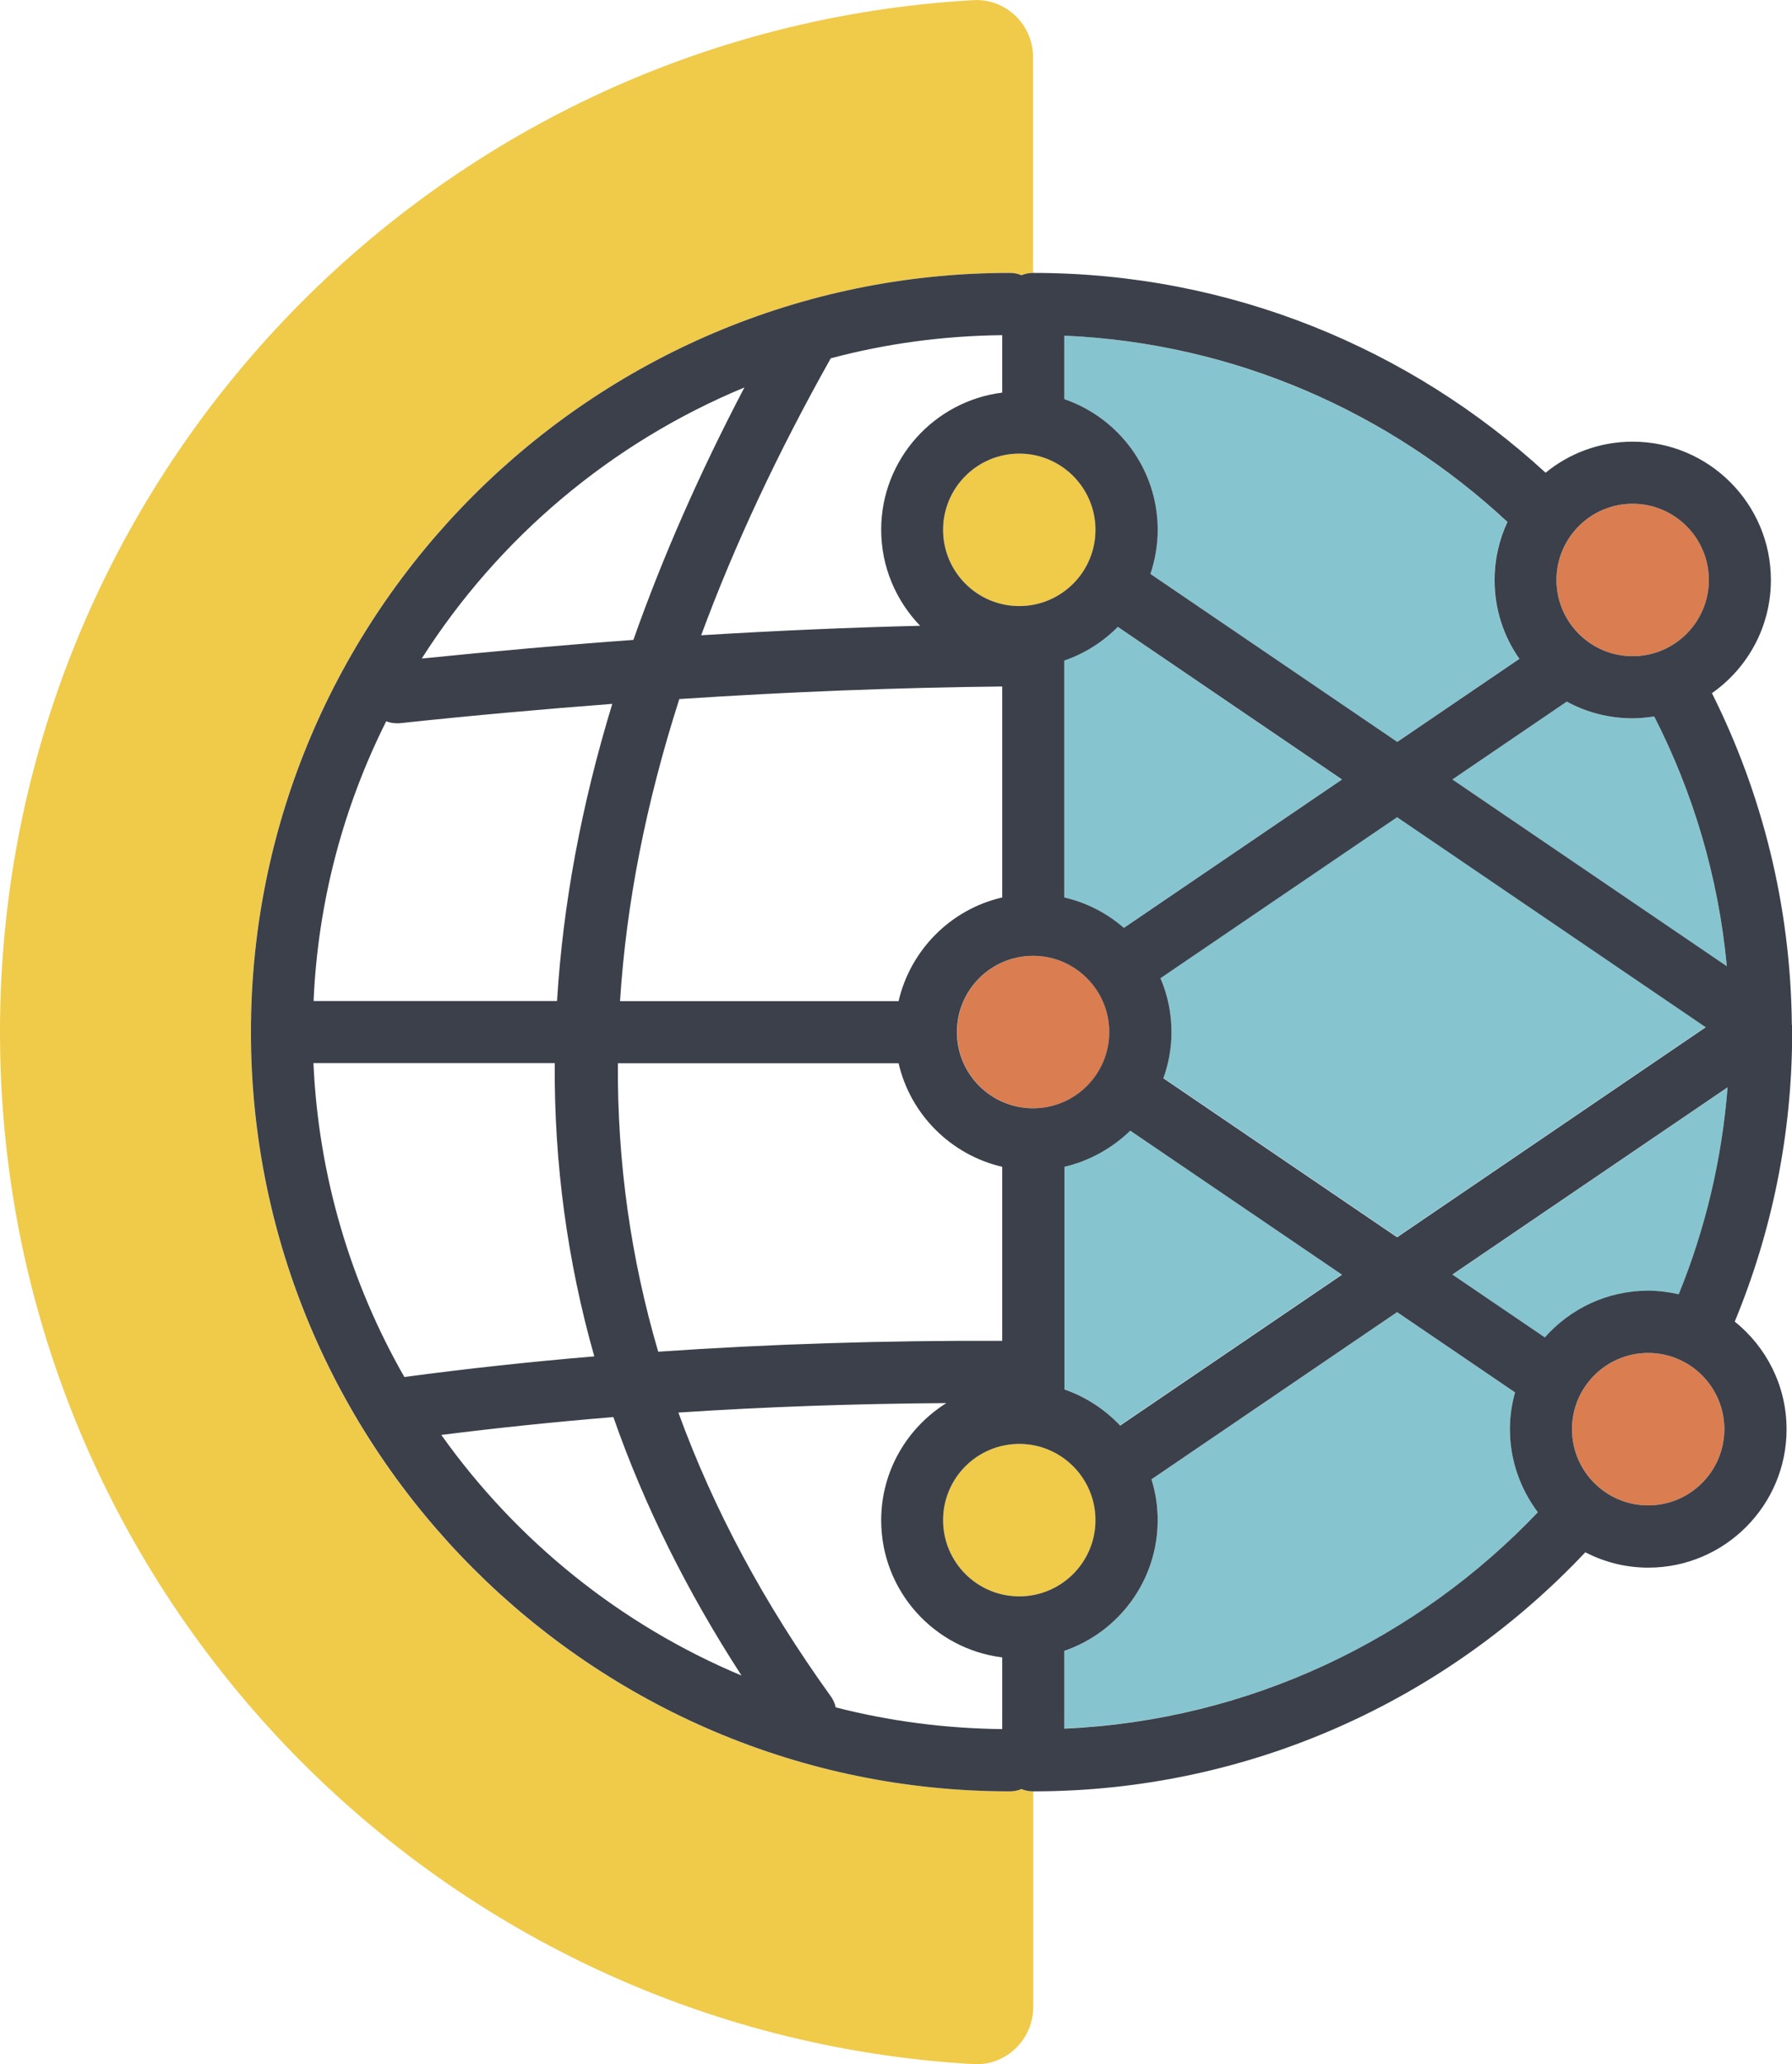
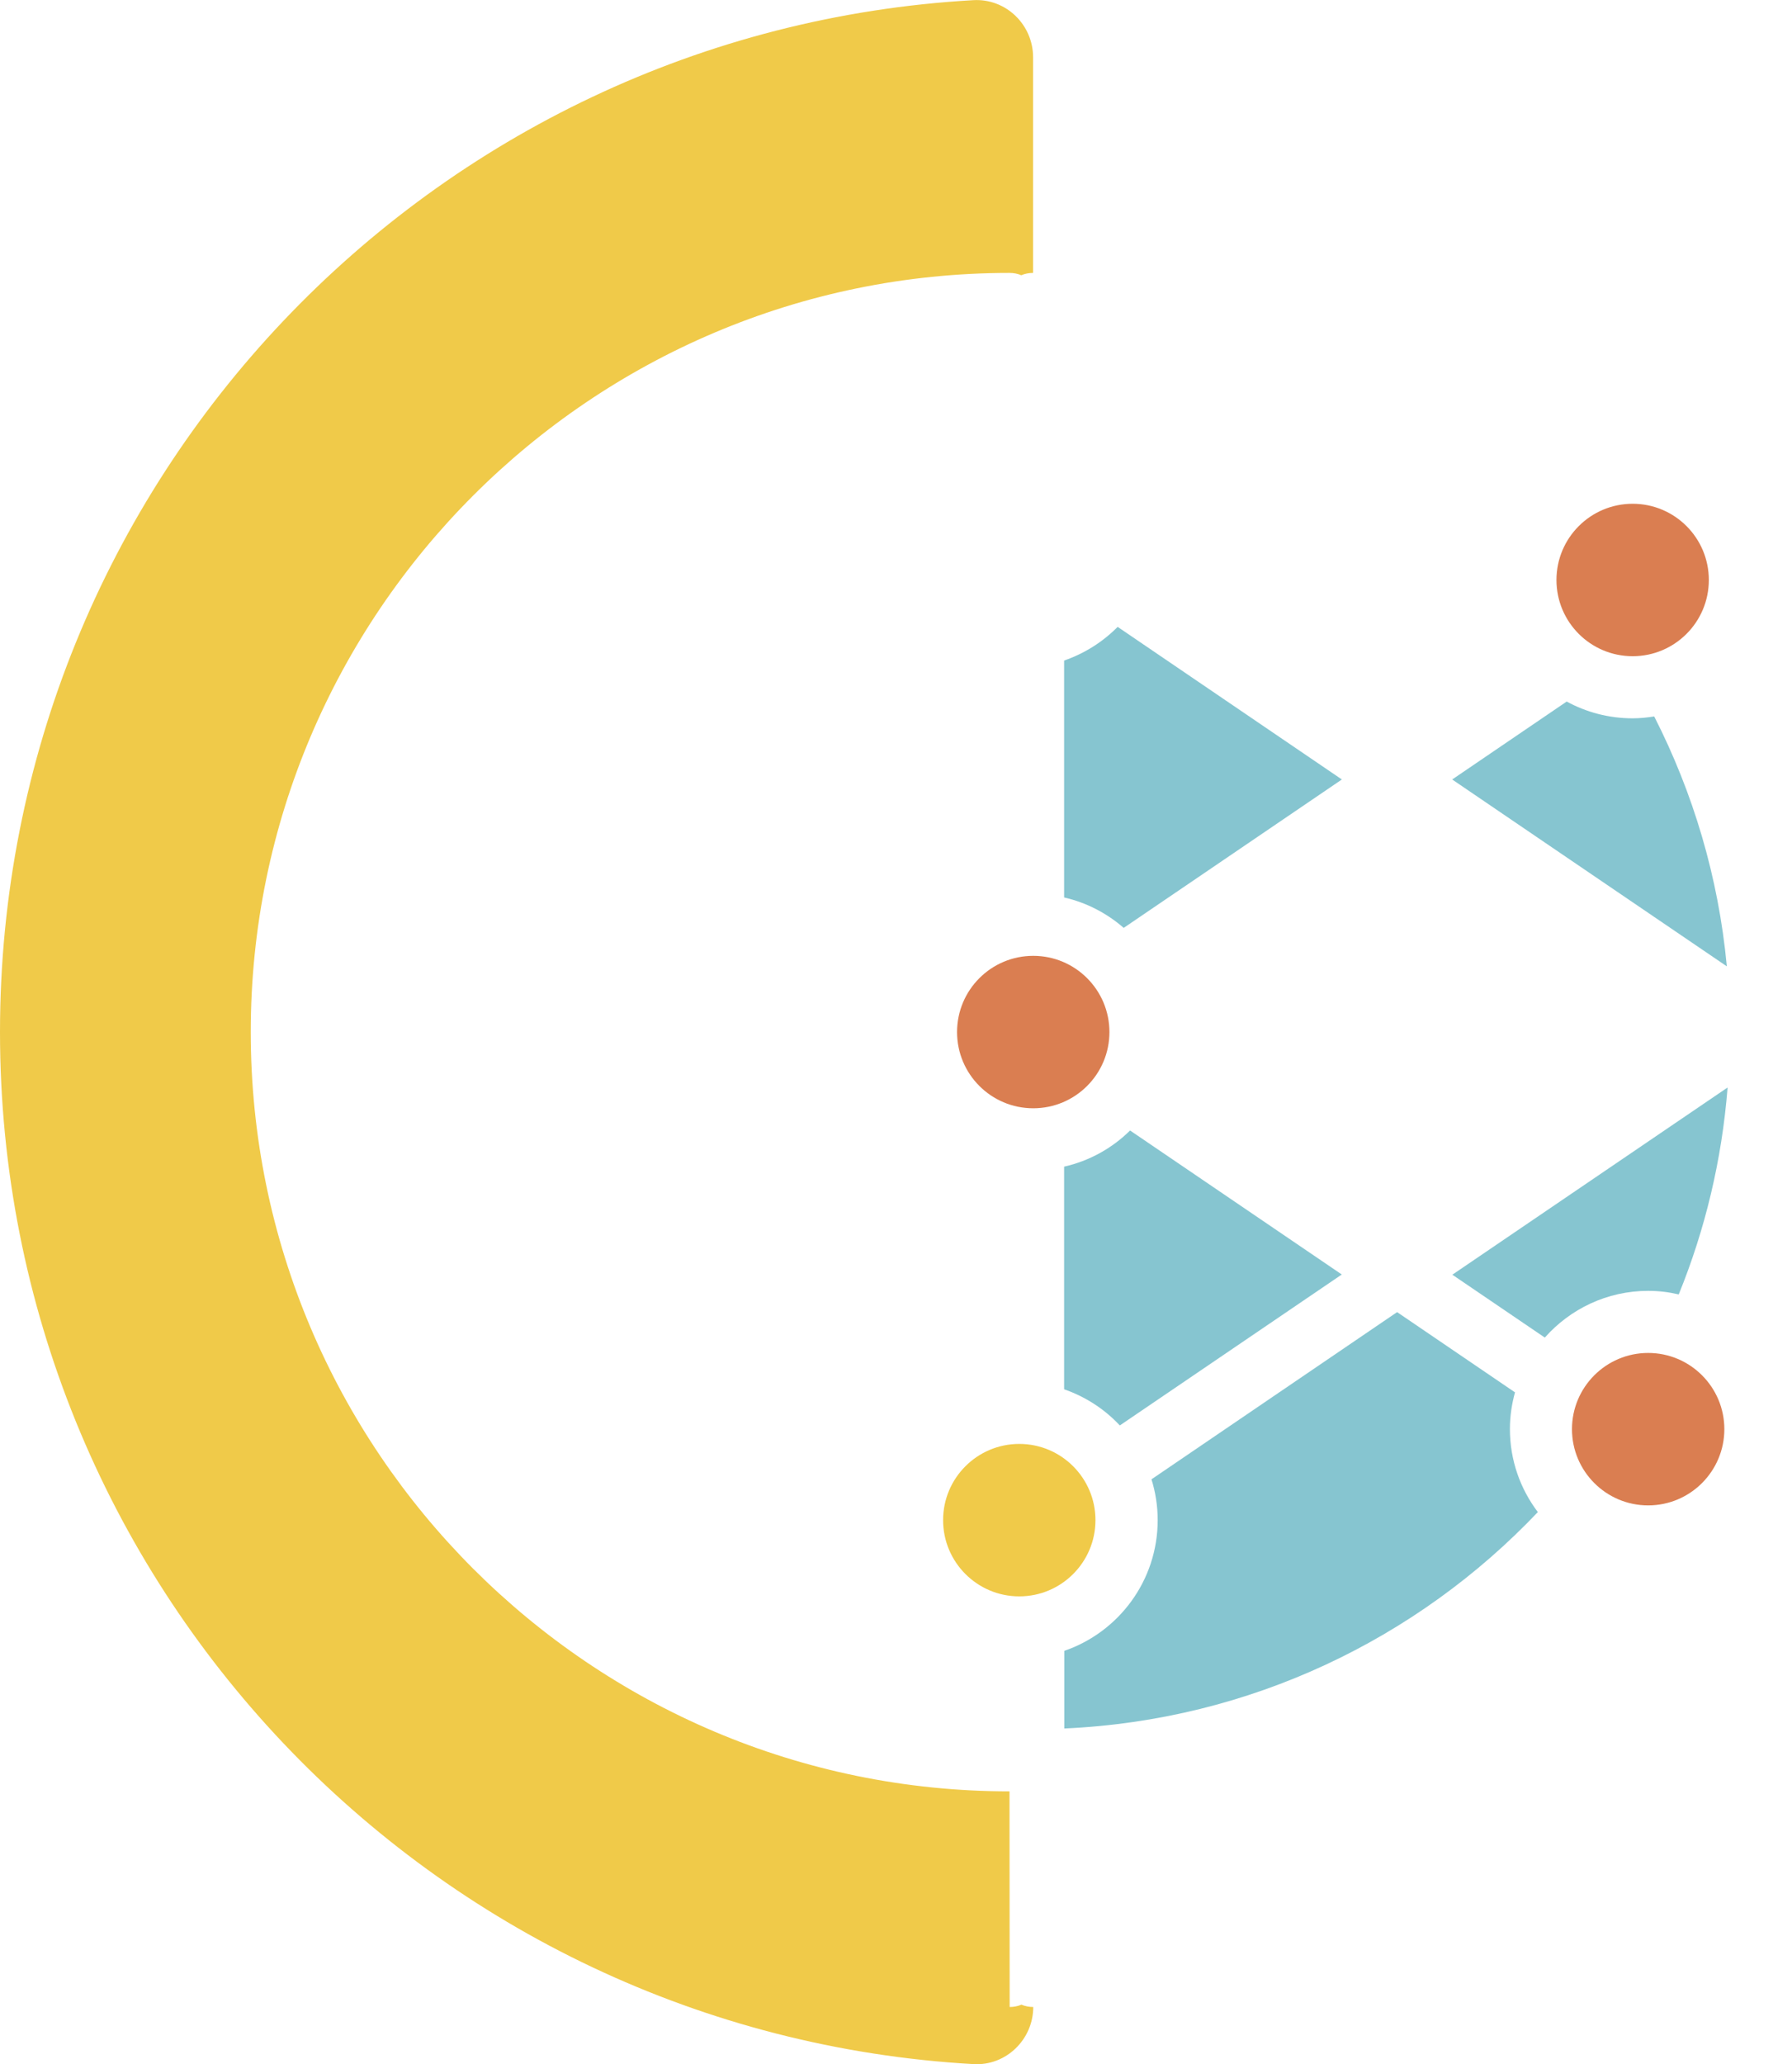
<svg xmlns="http://www.w3.org/2000/svg" id="Layer_2" viewBox="0 0 115.49 132.96">
  <defs>
    <style>.cls-1{fill:#3b404a;}.cls-1,.cls-2,.cls-3,.cls-4{stroke-width:0px;}.cls-2{fill:#da7e51;}.cls-3{fill:#86c5d0;}.cls-4{fill:#f0ca49;}</style>
  </defs>
  <g id="Layer_1-2">
-     <path class="cls-4" d="M65.06,115.39c-26.97,0-48.9-21.94-48.9-48.91s21.94-48.9,48.9-48.9c.27,0,.53.05.76.15.23-.1.49-.15.76-.15V3.69c0-2.1-1.75-3.8-3.85-3.68C27.75,2,0,31,0,66.48s27.75,64.48,62.74,66.48c2.1.12,3.85-1.59,3.85-3.68v-13.89c-.27,0-.53-.05-.76-.15-.23.1-.49.15-.76.15Z" />
-     <circle class="cls-4" cx="65.69" cy="34.13" r="4.91" />
+     <path class="cls-4" d="M65.06,115.39c-26.97,0-48.9-21.94-48.9-48.91s21.94-48.9,48.9-48.9c.27,0,.53.05.76.15.23-.1.49-.15.76-.15V3.69c0-2.1-1.75-3.8-3.85-3.68C27.75,2,0,31,0,66.48s27.75,64.48,62.74,66.48c2.1.12,3.85-1.59,3.85-3.68c-.27,0-.53-.05-.76-.15-.23.1-.49.15-.76.15Z" />
    <path class="cls-3" d="M86.48,50.21l-14.45-9.83c-.96.97-2.13,1.71-3.45,2.17v15.26c1.45.33,2.76,1.02,3.84,1.96l14.06-9.56Z" />
    <path class="cls-3" d="M86.48,82.1l-13.65-9.28c-1.15,1.14-2.62,1.96-4.25,2.33v14.34c1.38.48,2.61,1.28,3.59,2.33l14.3-9.72Z" />
-     <path class="cls-3" d="M74.6,34.13c0,1-.17,1.95-.47,2.84l15.91,10.82,7.87-5.35c-1-1.44-1.6-3.19-1.6-5.08,0-1.34.3-2.6.83-3.74-7.57-7.04-17.55-11.51-28.56-12v4.09c3.5,1.2,6.02,4.52,6.02,8.42Z" />
-     <path class="cls-3" d="M109.93,66.16l-19.89-13.53-15.25,10.37c.46,1.07.71,2.25.71,3.48,0,1.04-.19,2.03-.52,2.96l15.06,10.24,19.89-13.53Z" />
    <circle class="cls-2" cx="66.59" cy="66.48" r="4.91" />
    <path class="cls-3" d="M111.29,62.24c-.54-5.74-2.17-11.17-4.68-16.09-.45.07-.91.12-1.39.12-1.54,0-2.98-.39-4.25-1.08l-7.38,5.02,17.69,12.03Z" />
    <circle class="cls-2" cx="105.22" cy="37.36" r="4.91" />
    <path class="cls-2" d="M106.22,87.15c-2.71,0-4.91,2.2-4.91,4.91s2.2,4.91,4.91,4.91,4.91-2.2,4.91-4.91-2.2-4.91-4.91-4.91Z" />
    <path class="cls-4" d="M70.6,97.92c0-2.71-2.2-4.91-4.91-4.91s-4.91,2.2-4.91,4.91,2.2,4.91,4.91,4.91,4.91-2.2,4.91-4.91Z" />
    <path class="cls-3" d="M97.64,89.69l-7.6-5.17-15.83,10.77c.26.83.4,1.72.4,2.63,0,3.9-2.52,7.22-6.02,8.42v5c11.99-.53,22.77-5.78,30.52-13.94-1.13-1.49-1.8-3.34-1.8-5.35,0-.82.12-1.61.33-2.37Z" />
    <path class="cls-3" d="M99.56,86.16c1.63-1.84,4.01-3.01,6.66-3.01.68,0,1.33.08,1.97.23,1.7-4.17,2.78-8.65,3.15-13.33l-17.74,12.06,5.96,4.05Z" />
-     <path class="cls-1" d="M115.48,66.03c-.07-7.67-1.92-14.93-5.15-21.38,2.3-1.61,3.8-4.28,3.8-7.29,0-4.91-4-8.91-8.91-8.91-2.13,0-4.08.75-5.61,2-8.71-7.99-20.3-12.87-33.02-12.87-.27,0-.53.05-.76.15-.23-.1-.49-.15-.76-.15-26.97,0-48.9,21.94-48.9,48.9s21.94,48.91,48.9,48.91c.27,0,.53-.05.76-.15.23.1.49.15.76.15,14.01,0,26.65-5.93,35.58-15.4,1.22.63,2.59.99,4.06.99,4.91,0,8.91-4,8.91-8.91,0-2.81-1.31-5.31-3.34-6.94,2.38-5.75,3.7-12.04,3.7-18.63,0-.08,0-.17,0-.25,0-.03,0-.05,0-.08,0-.04,0-.09-.01-.13ZM105.22,32.45c2.71,0,4.91,2.2,4.91,4.91s-2.2,4.91-4.91,4.91-4.91-2.2-4.91-4.91,2.2-4.91,4.91-4.91ZM100.97,45.19c1.26.69,2.71,1.08,4.25,1.08.47,0,.93-.05,1.39-.12,2.51,4.91,4.14,10.34,4.68,16.09l-17.69-12.03,7.38-5.02ZM57.91,68.48c.76,3.31,3.37,5.91,6.68,6.68v11.21c-7.71-.03-15.06.21-22.17.7-1.77-6.03-2.64-12.21-2.6-18.58h18.1ZM39.96,64.48c.4-6.3,1.68-12.78,3.82-19.45,7.13-.47,14.03-.74,20.81-.81v13.59c-3.31.76-5.91,3.37-6.68,6.68h-17.95ZM61.67,66.48c0-2.71,2.2-4.91,4.91-4.91s4.91,2.2,4.91,4.91-2.2,4.91-4.91,4.91-4.91-2.2-4.91-4.91ZM68.59,57.81v-15.26c1.31-.45,2.49-1.2,3.45-2.17l14.45,9.83-14.06,9.56c-1.08-.94-2.39-1.63-3.84-1.96ZM68.59,75.16c1.63-.38,3.09-1.2,4.25-2.33l13.65,9.28-14.3,9.72c-.98-1.04-2.21-1.85-3.59-2.33v-14.34ZM74.98,69.45c.33-.93.52-1.92.52-2.96,0-1.24-.25-2.41-.71-3.48l15.25-10.37,19.89,13.53-19.89,13.53-15.06-10.24ZM68.59,21.62c11.01.48,20.99,4.96,28.56,12-.53,1.14-.83,2.4-.83,3.74,0,1.89.59,3.64,1.6,5.08l-7.87,5.35-15.91-10.82c.3-.89.47-1.85.47-2.84,0-3.9-2.52-7.22-6.02-8.42v-4.09ZM65.69,29.22c2.71,0,4.91,2.2,4.91,4.91s-2.2,4.91-4.91,4.91-4.91-2.2-4.91-4.91,2.2-4.91,4.91-4.91ZM64.59,21.59v3.7c-4.39.55-7.8,4.3-7.8,8.83,0,2.4.96,4.58,2.51,6.19-4.63.11-9.32.32-14.11.61,2.14-5.8,4.93-11.75,8.35-17.84,3.53-.94,7.23-1.45,11.05-1.49ZM47.97,24.97c-2.9,5.53-5.28,10.95-7.15,16.25-4.44.32-8.98.73-13.64,1.2,4.94-7.76,12.2-13.9,20.79-17.46ZM24.89,46.46c.22.09.46.13.72.13.07,0,.14,0,.21-.01,4.67-.5,9.2-.9,13.64-1.24-2,6.55-3.18,12.92-3.56,19.14h-15.69c.28-6.45,1.94-12.55,4.68-18.02ZM20.21,68.48h15.54c-.04,6.46.81,12.75,2.55,18.89-4.14.35-8.22.79-12.24,1.33-3.44-6.01-5.53-12.89-5.86-20.22ZM28.45,92.43c3.64-.46,7.33-.84,11.08-1.15,1.98,5.67,4.74,11.22,8.26,16.65-7.81-3.27-14.5-8.68-19.35-15.5ZM64.59,111.38c-3.7-.04-7.3-.52-10.73-1.4-.06-.26-.17-.51-.33-.73-4.27-5.93-7.53-12-9.81-18.26,5.59-.37,11.33-.57,17.27-.61-2.52,1.58-4.2,4.37-4.2,7.55,0,4.54,3.41,8.29,7.8,8.83v4.62ZM65.69,102.83c-2.71,0-4.91-2.2-4.91-4.91s2.2-4.91,4.91-4.91,4.91,2.2,4.91,4.91-2.2,4.91-4.91,4.91ZM68.59,111.34v-5c3.5-1.2,6.02-4.52,6.02-8.42,0-.92-.14-1.8-.4-2.63l15.83-10.77,7.6,5.17c-.21.75-.33,1.55-.33,2.37,0,2.01.68,3.86,1.8,5.35-7.76,8.15-18.54,13.41-30.52,13.94ZM106.22,96.97c-2.71,0-4.91-2.2-4.91-4.91s2.2-4.91,4.91-4.91,4.91,2.2,4.91,4.91-2.2,4.91-4.91,4.91ZM108.19,83.37c-.63-.14-1.29-.23-1.97-.23-2.65,0-5.03,1.17-6.66,3.01l-5.96-4.05,17.74-12.06c-.37,4.68-1.45,9.16-3.15,13.33Z" />
  </g>
</svg>